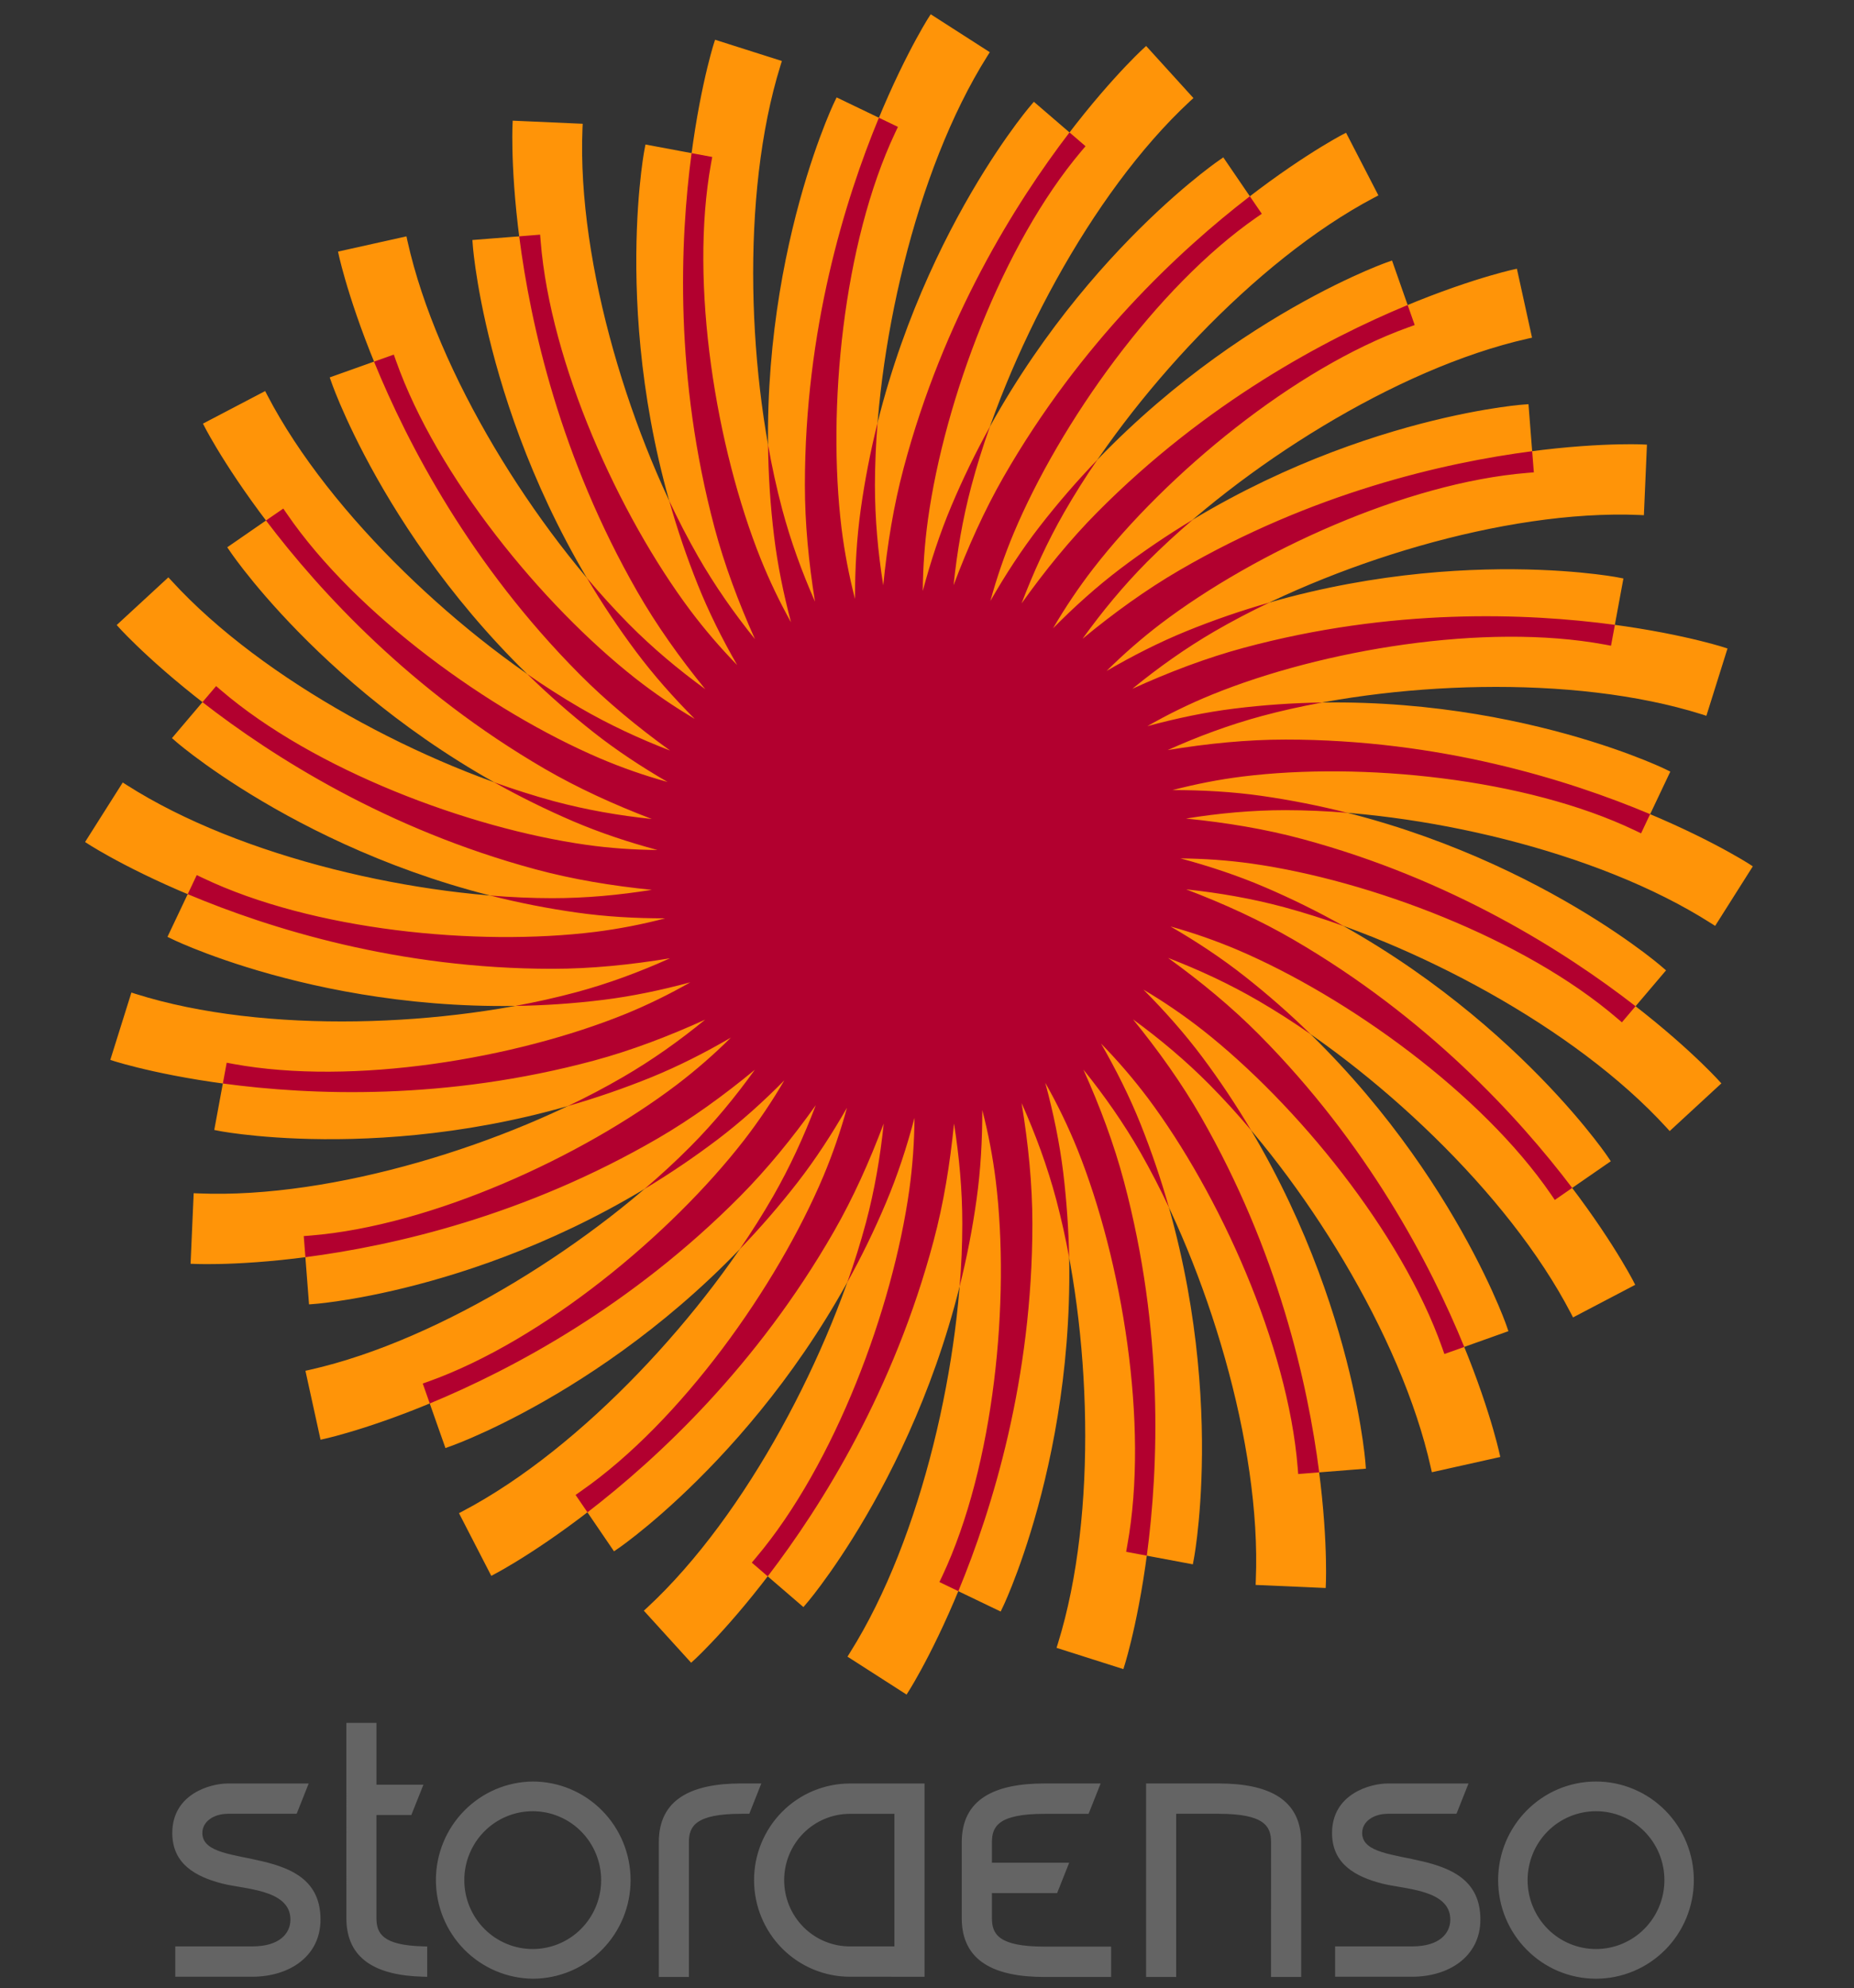
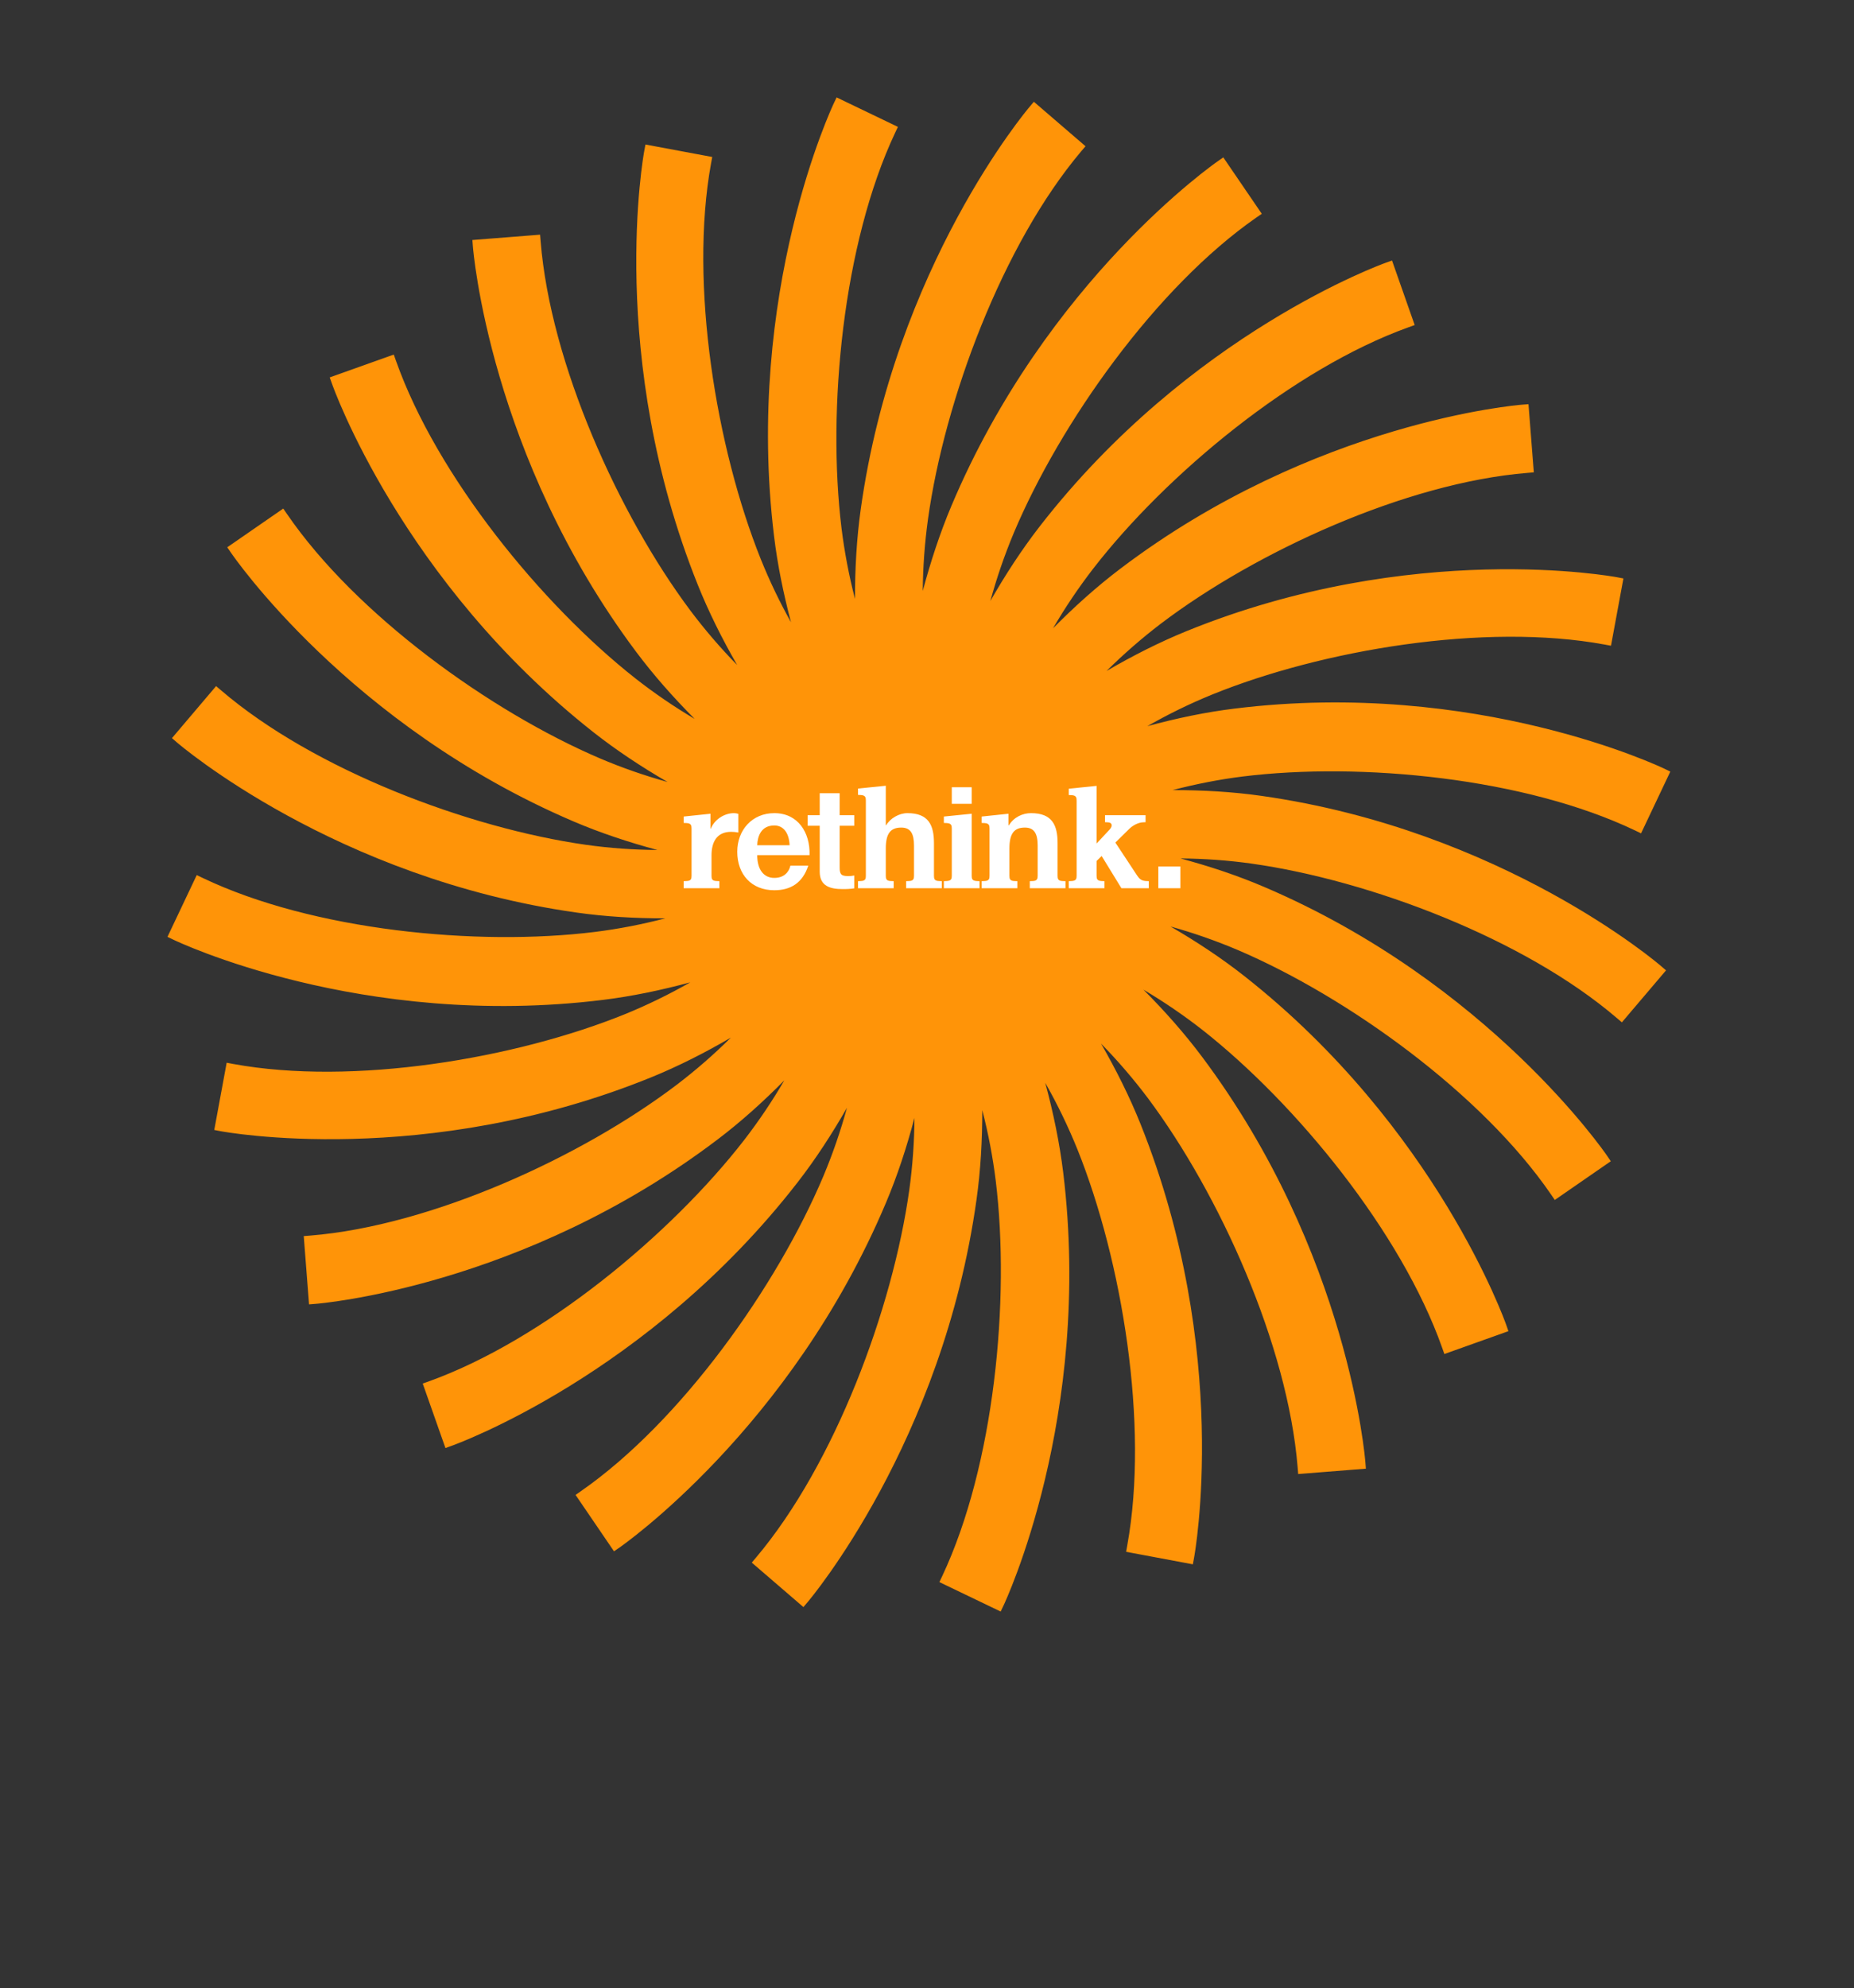
<svg xmlns="http://www.w3.org/2000/svg" width="97" height="104" viewBox="0 0 97 104" fill="none">
  <rect x="0" y="0" width="97" height="104" fill="#333333" stroke="none" />
-   <path d="M26.814 6.558L26.824 6.312L30.486 6.474L30.475 6.72C30.183 13.852 33.06 23.067 36.522 29.107C37.4 30.637 38.403 32.069 39.498 33.428C38.629 31.486 37.897 29.533 37.378 27.581C33.729 13.859 37.295 2.446 37.337 2.314L37.412 2.079L40.907 3.19L40.834 3.427C38.716 10.237 39.129 19.889 40.92 26.623C41.367 28.281 41.943 29.901 42.641 31.468C42.308 29.403 42.11 27.359 42.11 25.372C42.11 11.167 48.489 1.071 48.56 0.956L48.695 0.747L51.785 2.73L51.653 2.94C47.859 8.968 45.776 18.396 45.776 25.372C45.776 27.142 45.937 28.89 46.212 30.618C46.42 28.497 46.757 26.429 47.28 24.475C50.928 10.753 59.684 2.664 59.784 2.572L59.965 2.405L62.439 5.129L62.259 5.295C57.046 10.129 52.612 18.694 50.821 25.429C50.365 27.141 50.072 28.87 49.889 30.612C50.638 28.62 51.494 26.711 52.502 24.954C59.552 12.652 70.088 7.122 70.207 7.057L70.425 6.944L72.117 10.221L71.899 10.335C65.624 13.645 59.138 20.762 55.677 26.803C54.799 28.335 54.07 29.928 53.448 31.563C54.681 29.834 55.998 28.215 57.423 26.78C67.393 16.735 78.992 14.14 79.125 14.11L79.363 14.057L80.155 17.663L79.917 17.716C73.004 19.277 64.911 24.461 60.014 29.391C58.772 30.644 57.66 31.992 56.638 33.411C58.274 32.061 59.962 30.842 61.707 29.827C73.921 22.725 85.789 23.24 85.923 23.246L86.167 23.258L86.007 26.948L85.764 26.936C78.683 26.642 69.535 29.538 63.539 33.027C62.02 33.912 60.596 34.922 59.245 36.027C61.176 35.149 63.12 34.411 65.062 33.887C78.683 30.211 90.016 33.803 90.145 33.844L90.382 33.919L89.277 37.44L89.042 37.365C82.278 35.236 72.698 35.651 66.012 37.454C64.312 37.913 62.68 38.519 61.092 39.233C63.181 38.889 65.249 38.683 67.261 38.683C81.361 38.683 91.386 45.109 91.501 45.182L91.706 45.315L89.736 48.428L89.527 48.297C83.546 44.474 74.185 42.376 67.261 42.376C65.501 42.376 63.766 42.538 62.051 42.815C64.158 43.026 66.209 43.364 68.151 43.89C81.772 47.566 89.804 56.386 89.895 56.486L90.061 56.667L87.357 59.161L87.192 58.98C82.392 53.729 73.89 49.262 67.202 47.456C65.502 46.999 63.786 46.702 62.058 46.519C64.037 47.272 65.931 48.136 67.673 49.151C79.887 56.252 85.377 66.865 85.441 66.985L85.553 67.204L82.3 68.909L82.187 68.69C78.901 62.367 71.837 55.837 65.842 52.349C64.319 51.463 62.736 50.73 61.113 50.104C62.832 51.346 64.438 52.672 65.862 54.105C75.834 64.151 78.408 75.834 78.439 75.967L78.493 76.208L74.914 77.007L74.859 76.765C73.309 69.801 68.164 61.648 63.269 56.72C62.027 55.469 60.686 54.346 59.278 53.318C60.618 54.966 61.829 56.666 62.837 58.422C69.888 70.727 69.374 82.681 69.369 82.817L69.359 83.062L65.695 82.901L65.703 82.655C65.999 75.523 63.123 66.31 59.662 60.27C58.782 58.736 57.776 57.305 56.682 55.944C57.553 57.887 58.285 59.846 58.805 61.803C62.456 75.523 58.889 86.938 58.847 87.067L58.774 87.304L55.278 86.192L55.351 85.957C57.466 79.146 57.056 69.495 55.264 62.758C54.798 61.009 54.178 59.328 53.449 57.696C53.802 59.838 54.014 61.955 54.014 64.013C54.014 78.218 47.635 88.314 47.562 88.428L47.431 88.636L44.34 86.653L44.47 86.443C48.263 80.416 50.347 70.986 50.347 64.013C50.347 62.244 50.186 60.499 49.912 58.77C49.704 60.891 49.367 62.95 48.846 64.902C45.196 78.624 36.443 86.713 36.342 86.804L36.16 86.971L33.685 84.248L33.867 84.082C39.08 79.248 43.511 70.682 45.307 63.946C45.761 62.236 46.054 60.509 46.236 58.77C45.488 60.758 44.634 62.663 43.628 64.415C36.577 76.716 26.041 82.247 25.921 82.31L25.703 82.426L24.014 79.148L24.229 79.034C30.507 75.724 36.991 68.608 40.452 62.568C41.33 61.035 42.06 59.445 42.68 57.808C41.45 59.536 40.134 61.151 38.712 62.584C28.741 72.628 17.143 75.224 17.011 75.251L16.771 75.306L15.98 71.7L16.218 71.647C23.133 70.086 31.223 64.902 36.12 59.971C37.361 58.722 38.474 57.374 39.492 55.955C37.861 57.302 36.176 58.519 34.436 59.533C22.223 66.635 10.352 66.118 10.218 66.111L9.971 66.102L10.133 62.412L10.377 62.422C17.457 62.717 26.604 59.819 32.6 56.334C34.121 55.45 35.544 54.438 36.893 53.333C34.965 54.21 33.026 54.946 31.087 55.472C17.467 59.147 6.133 55.554 6.003 55.513L5.771 55.438L6.875 51.916L7.106 51.99C13.87 54.121 23.45 53.708 30.138 51.902C31.836 51.445 33.468 50.836 35.054 50.124C32.967 50.469 30.905 50.674 28.897 50.674C14.794 50.674 4.772 44.25 4.658 44.175L4.451 44.042L6.422 40.929L6.629 41.061C12.612 44.882 21.973 46.981 28.897 46.981C30.655 46.981 32.386 46.82 34.102 46.545C31.999 46.332 29.952 45.994 28.014 45.47C14.391 41.792 6.362 32.973 6.27 32.874L6.106 32.692L8.808 30.199L8.976 30.379C13.774 35.63 22.275 40.096 28.963 41.903C30.662 42.361 32.375 42.657 34.103 42.838C32.13 42.087 30.241 41.225 28.497 40.214C16.284 33.109 10.795 22.498 10.732 22.377L10.619 22.158L13.873 20.455L13.986 20.673C17.272 26.996 24.336 33.526 30.332 37.014C31.854 37.898 33.433 38.633 35.057 39.258C33.342 38.018 31.737 36.693 30.317 35.262C20.346 25.216 17.77 13.534 17.738 13.401L17.685 13.16L21.266 12.363L21.317 12.602C22.866 19.566 28.014 27.717 32.909 32.649C34.151 33.9 35.489 35.02 36.897 36.047C35.559 34.403 34.352 32.706 33.345 30.952C26.294 18.649 26.807 6.693 26.814 6.558" fill="#FF9408" />
  <path d="M24.715 12.554L28.257 12.275L28.285 12.62C28.799 19.009 32.37 26.923 36.121 31.937C36.874 32.939 37.691 33.89 38.567 34.785C37.776 33.407 37.078 32.009 36.51 30.595C31.728 18.678 33.681 8.029 33.706 7.9L33.77 7.559L37.264 8.211L37.2 8.554C36.056 14.859 37.472 23.435 39.807 29.255C40.263 30.386 40.79 31.486 41.384 32.549C40.987 31.042 40.68 29.542 40.5 28.061C38.943 15.303 43.566 5.527 43.622 5.408L43.771 5.095L46.978 6.637L46.83 6.95C44.104 12.743 43.268 21.395 44.027 27.626C44.183 28.874 44.418 30.11 44.732 31.327C44.731 29.731 44.821 28.164 45.031 26.652C46.806 13.923 53.784 5.685 53.869 5.586L54.091 5.323L56.794 7.649L56.57 7.911C52.448 12.796 49.417 20.937 48.552 27.152C48.38 28.398 48.288 29.654 48.278 30.911C48.69 29.373 49.178 27.883 49.771 26.474C54.758 14.64 63.612 8.504 63.72 8.429L64.002 8.232L66.016 11.183L65.731 11.379C60.495 15.023 55.477 22.096 53.042 27.872C52.557 29.032 52.147 30.222 51.815 31.435C52.605 30.055 53.46 28.743 54.394 27.538C62.252 17.407 72.383 13.787 72.505 13.743L72.83 13.627L74.015 17.002L73.692 17.119C67.696 19.273 61.031 24.794 57.197 29.741C56.43 30.734 55.728 31.777 55.095 32.862C56.211 31.734 57.375 30.689 58.588 29.768C68.778 22.032 79.496 21.177 79.625 21.168L79.969 21.141L80.248 24.707L79.904 24.736C73.56 25.255 65.703 28.851 60.726 32.628C59.731 33.388 58.786 34.212 57.896 35.094C59.268 34.296 60.659 33.591 62.066 33.017C73.898 28.201 84.468 30.169 84.596 30.192L84.936 30.257L84.286 33.775L83.949 33.713C77.687 32.559 69.176 33.986 63.396 36.338C62.239 36.811 61.114 37.361 60.028 37.983C61.56 37.567 63.085 37.248 64.589 37.064C77.256 35.495 86.96 40.151 87.08 40.208L87.39 40.359L85.859 43.59L85.548 43.439C79.796 40.692 71.208 39.85 65.021 40.615C63.773 40.77 62.549 41.015 61.345 41.327C62.931 41.325 64.486 41.414 65.987 41.627C78.626 43.417 86.803 50.442 86.903 50.53L87.166 50.755L84.856 53.474L84.593 53.251C79.744 49.098 71.664 46.046 65.492 45.173C64.247 44.997 63.003 44.913 61.761 44.901C63.291 45.312 64.768 45.803 66.165 46.402C77.911 51.424 84.005 60.343 84.081 60.452L84.276 60.739L81.346 62.765L81.151 62.48C77.533 57.205 70.51 52.149 64.776 49.698C63.625 49.209 62.444 48.796 61.24 48.461C62.61 49.256 63.912 50.116 65.11 51.06C75.166 58.974 78.763 69.178 78.806 69.303L78.919 69.628L75.568 70.823L75.453 70.497C73.317 64.457 67.833 57.746 62.922 53.88C61.936 53.109 60.901 52.402 59.824 51.765C60.943 52.889 61.98 54.06 62.895 55.282C70.575 65.55 71.424 76.344 71.435 76.475L71.462 76.82L67.92 77.101L67.892 76.755C67.376 70.365 63.805 62.451 60.056 57.437C59.301 56.435 58.483 55.483 57.607 54.587C58.399 55.968 59.101 57.369 59.669 58.786C64.448 70.704 62.498 81.351 62.472 81.481L62.41 81.823L58.918 81.169L58.978 80.829C60.125 74.523 58.708 65.947 56.374 60.128C55.888 58.928 55.325 57.762 54.687 56.637C55.112 58.214 55.436 59.78 55.626 61.327C57.183 74.087 52.559 83.861 52.502 83.983L52.354 84.293L49.148 82.753L49.296 82.441C52.022 76.647 52.858 67.994 52.097 61.765C51.943 60.517 51.707 59.281 51.392 58.065C51.393 59.658 51.305 61.22 51.093 62.73C49.32 75.46 42.343 83.695 42.257 83.797L42.034 84.06L39.333 81.734L39.555 81.47C43.677 76.586 46.706 68.447 47.575 62.23C47.746 60.985 47.836 59.73 47.844 58.473C47.437 60.011 46.951 61.496 46.357 62.902C41.371 74.733 32.515 80.873 32.409 80.947L32.124 81.143L30.113 78.193L30.395 77.996C35.632 74.353 40.652 67.281 43.086 61.502C43.571 60.344 43.98 59.156 44.312 57.944C43.522 59.321 42.672 60.629 41.738 61.834C33.882 71.963 23.75 75.583 23.626 75.626L23.305 75.741L22.117 72.368L22.442 72.252C28.435 70.097 35.1 64.574 38.936 59.628C39.702 58.636 40.403 57.594 41.035 56.51C39.92 57.636 38.763 58.677 37.551 59.596C27.358 67.332 16.642 68.191 16.511 68.199L16.169 68.227L15.892 64.655L16.232 64.628C22.578 64.113 30.435 60.515 35.411 56.736C36.406 55.978 37.351 55.155 38.239 54.274C36.87 55.072 35.483 55.774 34.081 56.346C22.247 61.16 11.675 59.193 11.548 59.169L11.21 59.104L11.859 55.587L12.194 55.65C18.458 56.802 26.971 55.378 32.75 53.026C33.905 52.551 35.028 52.002 36.114 51.382C34.588 51.795 33.064 52.112 31.564 52.298C18.897 53.866 9.192 49.211 9.074 49.153L8.762 49.003L10.293 45.773L10.603 45.921C16.356 48.668 24.945 49.51 31.129 48.745C32.368 48.589 33.595 48.352 34.803 48.035C33.22 48.036 31.669 47.946 30.171 47.733C17.535 45.947 9.356 38.919 9.257 38.834L8.997 38.608L11.306 35.887L11.566 36.109C16.415 40.263 24.494 43.315 30.668 44.19C31.912 44.366 33.156 44.449 34.396 44.46C32.872 44.05 31.395 43.559 30.002 42.964C18.254 37.941 12.159 29.021 12.086 28.912L11.89 28.626L14.82 26.601L15.014 26.884C18.632 32.16 25.654 37.217 31.389 39.668C32.539 40.157 33.72 40.569 34.924 40.902C33.556 40.108 32.256 39.249 31.061 38.31C21.004 30.396 17.411 20.192 17.367 20.066L17.251 19.741L20.602 18.546L20.718 18.873C22.856 24.912 28.339 31.625 33.25 35.489C34.235 36.261 35.269 36.967 36.345 37.603C35.228 36.481 34.193 35.311 33.28 34.091C25.602 23.827 24.754 13.03 24.742 12.901L24.715 12.554V12.554Z" fill="#FF9408" />
  <path d="M60.603 45.323H61.757V46.46H60.603V45.323ZM57.638 44.774L57.372 45.034V45.801C57.372 45.964 57.393 46.068 57.628 46.083L57.783 46.09V46.459H55.918V46.09L56.072 46.083C56.308 46.068 56.328 45.964 56.328 45.801V41.883C56.328 41.718 56.308 41.608 56.072 41.592L55.918 41.585V41.254L57.372 41.106V44.122L58.048 43.397C58.226 43.214 58.197 43.02 57.968 43.013L57.813 43.005V42.638H59.935V43.005L59.78 43.013C59.546 43.028 59.274 43.17 59.091 43.346L58.355 44.071L59.493 45.794C59.604 45.964 59.716 46.068 59.95 46.083L60.105 46.09V46.459H58.672L57.638 44.774ZM52.761 43.17H52.783C53.048 42.739 53.504 42.532 53.943 42.532C55.052 42.532 55.332 43.161 55.332 44.106V45.801C55.332 45.964 55.354 46.075 55.589 46.084L55.745 46.09V46.459H53.878V46.09L54.032 46.084C54.266 46.075 54.29 45.964 54.29 45.801V44.228C54.29 43.597 54.106 43.287 53.62 43.287C53.055 43.287 52.812 43.604 52.812 44.381V45.801C52.812 45.964 52.835 46.075 53.07 46.084L53.226 46.09V46.459H51.359V46.09L51.513 46.084C51.749 46.075 51.772 45.964 51.772 45.801V43.338C51.772 43.177 51.749 43.065 51.513 43.051L51.359 43.044V42.71L52.761 42.563V43.17ZM50.838 42.044H49.797V41.178H50.838V42.044ZM49.797 43.339C49.797 43.177 49.775 43.066 49.538 43.051L49.382 43.044V42.71L50.838 42.563V45.801C50.838 45.965 50.86 46.067 51.095 46.084L51.249 46.091V46.459H49.382V46.09L49.538 46.083C49.775 46.067 49.797 45.964 49.797 45.801V43.339ZM46.344 43.161H46.366C46.572 42.808 47.035 42.532 47.475 42.532C48.584 42.532 48.864 43.161 48.864 44.106V45.801C48.864 45.964 48.885 46.074 49.121 46.083L49.274 46.09V46.459H47.408V46.09L47.564 46.083C47.798 46.074 47.82 45.964 47.82 45.801V44.228C47.82 43.597 47.637 43.287 47.152 43.287C46.586 43.287 46.344 43.604 46.344 44.381V45.801C46.344 45.964 46.366 46.074 46.601 46.083L46.756 46.09V46.459H44.89V46.09L45.045 46.083C45.281 46.074 45.301 45.964 45.301 45.801V41.874C45.301 41.711 45.281 41.602 45.045 41.585L44.89 41.578V41.246L46.344 41.099V43.161ZM43.93 42.638H44.694V43.191H43.93V45.38C43.93 45.735 44.017 45.824 44.37 45.824C44.48 45.824 44.583 45.818 44.694 45.794V46.466C44.492 46.495 44.288 46.507 44.084 46.504C43.446 46.504 42.887 46.357 42.887 45.594V43.192H42.254V42.638H42.887V41.49H43.93V42.638ZM41.312 44.211C41.283 43.562 40.989 43.177 40.51 43.177C39.822 43.177 39.631 43.745 39.617 44.211H41.312ZM39.617 44.729C39.617 45.498 39.969 45.92 40.51 45.92C41.013 45.92 41.275 45.624 41.355 45.276H42.289C41.994 46.18 41.371 46.565 40.51 46.565C39.317 46.565 38.573 45.736 38.573 44.552C38.573 43.407 39.359 42.532 40.51 42.532C41.751 42.532 42.392 43.546 42.355 44.729H39.617ZM37.226 45.801C37.226 45.965 37.246 46.074 37.483 46.083L37.637 46.09V46.459H35.77V46.09L35.927 46.083C36.16 46.074 36.182 45.965 36.182 45.802V43.339C36.182 43.177 36.16 43.066 35.927 43.051L35.77 43.044V42.71L37.173 42.563V43.346H37.187C37.381 42.866 37.894 42.532 38.4 42.532C38.475 42.532 38.562 42.548 38.63 42.569V43.546C38.506 43.522 38.38 43.509 38.253 43.509C37.489 43.509 37.226 44.064 37.226 44.737V45.801Z" fill="white" />
-   <path d="M35.016 26.198C35.479 27.187 35.982 28.157 36.522 29.106C37.4 30.637 38.403 32.068 39.498 33.429C38.63 31.486 37.898 29.533 37.378 27.58C35.298 19.749 35.563 12.671 36.183 8.01L37.264 8.211L37.201 8.553C36.057 14.859 37.473 23.435 39.808 29.255C40.264 30.385 40.791 31.485 41.385 32.549C40.988 31.043 40.681 29.542 40.501 28.061C40.306 26.467 40.2 24.863 40.183 23.256C40.381 24.389 40.627 25.512 40.92 26.623C41.367 28.297 41.95 29.904 42.64 31.468C42.307 29.402 42.111 27.358 42.111 25.372C42.111 17.265 44.187 10.498 45.983 6.159L46.979 6.637L46.831 6.95C44.105 12.743 43.269 21.396 44.028 27.626C44.183 28.874 44.419 30.11 44.733 31.327C44.731 29.731 44.822 28.165 45.032 26.653C45.245 25.124 45.54 23.608 45.915 22.111C45.825 23.195 45.779 24.283 45.776 25.372C45.776 27.143 45.936 28.89 46.211 30.618C46.419 28.497 46.757 26.428 47.28 24.475C49.361 16.645 53.108 10.649 55.956 6.926L56.794 7.648L56.571 7.911C52.449 12.796 49.419 20.936 48.553 27.151C48.381 28.397 48.289 29.653 48.279 30.911C48.69 29.372 49.178 27.883 49.772 26.473C50.371 25.052 51.045 23.665 51.791 22.317C51.425 23.34 51.101 24.378 50.82 25.429C50.364 27.141 50.072 28.87 49.89 30.612C50.637 28.62 51.495 26.712 52.501 24.954C56.527 17.936 61.683 13.119 65.391 10.267L66.017 11.182L65.732 11.378C60.496 15.022 55.478 22.095 53.043 27.872C52.558 29.031 52.148 30.221 51.816 31.434C52.606 30.055 53.461 28.743 54.395 27.537C55.34 26.321 56.347 25.156 57.414 24.047C56.798 24.941 56.218 25.86 55.677 26.802C54.799 28.335 54.07 29.929 53.448 31.563C54.681 29.834 55.998 28.215 57.423 26.78C63.112 21.05 69.333 17.743 73.648 15.954L74.016 17.002L73.693 17.118C67.697 19.272 61.032 24.794 57.197 29.74C56.431 30.733 55.729 31.776 55.096 32.862C56.212 31.734 57.375 30.689 58.589 29.767C59.813 28.84 61.084 27.979 62.399 27.187C61.576 27.89 60.78 28.625 60.014 29.39C58.772 30.643 57.66 31.992 56.638 33.412C58.274 32.061 59.961 30.843 61.707 29.827C68.676 25.775 75.534 24.202 80.162 23.601L80.249 24.707L79.905 24.735C73.561 25.254 65.704 28.85 60.727 32.627C59.732 33.387 58.787 34.211 57.897 35.093C59.269 34.296 60.66 33.59 62.067 33.016C63.487 32.438 64.938 31.938 66.412 31.518C65.434 31.981 64.475 32.484 63.539 33.026C62.019 33.912 60.596 34.923 59.245 36.027C61.176 35.149 63.12 34.411 65.062 33.887C72.834 31.79 79.863 32.058 84.49 32.683L84.287 33.775L83.95 33.712C77.688 32.559 69.177 33.985 63.397 36.338C62.24 36.811 61.114 37.36 60.029 37.982C61.561 37.568 63.086 37.247 64.59 37.062C66.111 36.874 67.64 36.768 69.173 36.745C68.067 36.948 67.008 37.185 66.012 37.454C64.312 37.914 62.68 38.52 61.092 39.234C63.182 38.889 65.25 38.684 67.26 38.684C75.307 38.684 82.027 40.775 86.333 42.585L85.86 43.589L85.549 43.439C79.797 40.691 71.209 39.85 65.022 40.616C63.774 40.77 62.55 41.014 61.346 41.326C62.932 41.325 64.487 41.413 65.988 41.626C67.563 41.851 69.069 42.154 70.495 42.515C69.419 42.425 68.34 42.378 67.261 42.376C65.501 42.376 63.767 42.538 62.051 42.815C64.158 43.026 66.209 43.364 68.152 43.89C75.924 45.988 81.876 49.76 85.571 52.631L84.857 53.473L84.594 53.25C79.745 49.098 71.665 46.046 65.493 45.172C64.248 44.996 63.004 44.912 61.762 44.9C63.291 45.311 64.769 45.803 66.166 46.401C67.576 47.004 68.952 47.683 70.29 48.435C69.274 48.066 68.244 47.74 67.201 47.456C65.503 46.998 63.787 46.702 62.059 46.519C64.037 47.272 65.93 48.136 67.673 49.151C74.644 53.203 79.424 58.398 82.256 62.135L81.347 62.765L81.152 62.48C77.534 57.203 70.511 52.149 64.777 49.697C63.626 49.208 62.445 48.795 61.241 48.46C62.611 49.255 63.913 50.115 65.111 51.059C66.319 52.008 67.475 53.023 68.573 54.097C67.687 53.477 66.775 52.894 65.841 52.349C64.319 51.464 62.736 50.73 61.113 50.104C62.832 51.346 64.438 52.672 65.862 54.105C71.552 59.838 74.832 66.102 76.609 70.454L75.569 70.822L75.454 70.496C73.318 64.456 67.834 57.745 62.923 53.88C61.937 53.108 60.902 52.401 59.825 51.764C60.944 52.889 61.981 54.06 62.896 55.281C63.817 56.514 64.672 57.796 65.458 59.12C64.76 58.291 64.03 57.49 63.268 56.72C62.026 55.469 60.686 54.346 59.278 53.318C60.618 54.967 61.83 56.666 62.837 58.422C66.861 65.443 68.421 72.35 69.02 77.012L67.921 77.1L67.893 76.755C67.377 70.365 63.806 62.45 60.057 57.437C59.302 56.435 58.484 55.483 57.608 54.587C58.4 55.967 59.102 57.367 59.67 58.785C60.242 60.217 60.74 61.677 61.16 63.161C60.699 62.178 60.199 61.213 59.662 60.27C58.781 58.737 57.777 57.305 56.682 55.945C57.554 57.887 58.286 59.845 58.806 61.803C60.888 69.634 60.621 76.71 60.001 81.37L58.919 81.169L58.979 80.828C60.126 74.522 58.709 65.946 56.374 60.127C55.889 58.927 55.326 57.761 54.688 56.637C55.114 58.213 55.437 59.779 55.627 61.326C55.805 62.803 55.908 64.288 55.937 65.775C55.752 64.761 55.527 63.755 55.264 62.758C54.799 61.01 54.178 59.329 53.449 57.696C53.802 59.838 54.014 61.955 54.014 64.013C54.014 72.12 51.935 78.889 50.14 83.227L49.149 82.751L49.297 82.441C52.023 76.646 52.859 67.993 52.098 61.764C51.944 60.517 51.708 59.281 51.393 58.065C51.394 59.658 51.306 61.219 51.094 62.729C50.881 64.264 50.584 65.787 50.207 67.29C50.299 66.2 50.346 65.107 50.347 64.013C50.347 62.244 50.187 60.499 49.913 58.769C49.704 60.891 49.367 62.95 48.846 64.903C46.764 72.733 43.018 78.73 40.167 82.452L39.334 81.734L39.556 81.469C43.678 76.585 46.707 68.447 47.575 62.23C47.747 60.984 47.837 59.729 47.846 58.472C47.439 60.01 46.952 61.496 46.358 62.902C45.757 64.328 45.08 65.721 44.33 67.073C44.697 66.044 45.023 65.001 45.307 63.946C45.761 62.237 46.055 60.509 46.236 58.769C45.488 60.758 44.635 62.663 43.629 64.415C39.603 71.436 34.445 76.251 30.736 79.104L30.114 78.193L30.396 77.995C35.632 74.353 40.653 67.281 43.087 61.502C43.571 60.344 43.981 59.156 44.313 57.944C43.523 59.32 42.673 60.629 41.739 61.833C40.791 63.055 39.779 64.224 38.706 65.336C39.325 64.438 39.907 63.514 40.452 62.569C41.33 61.035 42.059 59.444 42.681 57.809C41.45 59.536 40.134 61.151 38.713 62.584C33.021 68.317 26.801 71.622 22.485 73.41L22.118 72.367L22.442 72.252C28.436 70.097 35.101 64.573 38.937 59.627C39.703 58.635 40.404 57.593 41.036 56.509C39.921 57.636 38.764 58.677 37.552 59.596C36.322 60.528 35.043 61.393 33.721 62.189C34.551 61.483 35.352 60.743 36.121 59.971C37.362 58.722 38.474 57.373 39.492 55.955C37.861 57.302 36.176 58.52 34.437 59.533C27.465 63.587 20.606 65.157 15.979 65.759L15.892 64.655L16.233 64.628C22.578 64.113 30.436 60.514 35.412 56.736C36.407 55.978 37.352 55.155 38.24 54.273C36.871 55.071 35.484 55.773 34.082 56.345C32.654 56.924 31.196 57.427 29.715 57.852C30.697 57.386 31.66 56.879 32.6 56.333C34.12 55.45 35.545 54.438 36.893 53.334C34.966 54.21 33.027 54.947 31.087 55.472C23.314 57.567 16.283 57.3 11.66 56.673L11.86 55.586L12.195 55.649C18.459 56.801 26.972 55.377 32.751 53.026C33.906 52.551 35.029 52.002 36.115 51.381C34.588 51.794 33.065 52.112 31.565 52.298C29.977 52.495 28.44 52.594 26.961 52.615C28.029 52.42 29.089 52.182 30.139 51.902C31.837 51.446 33.469 50.837 35.054 50.124C32.967 50.468 30.905 50.674 28.898 50.674C20.849 50.674 14.129 48.582 9.822 46.77L10.293 45.773L10.604 45.92C16.357 48.668 24.946 49.508 31.13 48.745C32.369 48.589 33.596 48.352 34.804 48.034C33.221 48.035 31.67 47.946 30.172 47.732C28.648 47.517 27.136 47.22 25.644 46.841C26.769 46.933 27.859 46.98 28.898 46.98C30.655 46.98 32.387 46.819 34.103 46.544C31.999 46.332 29.953 45.993 28.014 45.469C20.242 43.372 14.288 39.599 10.593 36.727L11.307 35.887L11.567 36.109C16.416 40.262 24.496 43.315 30.67 44.189C31.913 44.366 33.158 44.449 34.398 44.46C32.873 44.05 31.397 43.559 30.003 42.964C28.586 42.357 27.202 41.674 25.856 40.919C26.879 41.288 27.915 41.616 28.963 41.903C30.663 42.36 32.376 42.657 34.103 42.838C32.131 42.087 30.242 41.225 28.498 40.214C21.527 36.159 16.748 30.963 13.917 27.225L14.822 26.601L15.016 26.883C18.634 32.16 25.655 37.216 31.39 39.666C32.541 40.156 33.722 40.568 34.926 40.901C33.557 40.108 32.257 39.249 31.063 38.31C29.85 37.354 28.689 36.334 27.584 35.255C28.476 35.878 29.393 36.465 30.333 37.014C31.854 37.898 33.435 38.633 35.058 39.258C33.343 38.019 31.739 36.693 30.317 35.262C24.625 29.53 21.344 23.263 19.569 18.916L20.604 18.547L20.719 18.872C22.858 24.911 28.34 31.625 33.251 35.489C34.237 36.26 35.271 36.965 36.347 37.601C35.23 36.481 34.195 35.311 33.282 34.091C32.356 32.852 31.497 31.564 30.708 30.233C31.411 31.067 32.145 31.873 32.909 32.649C34.151 33.9 35.489 35.02 36.898 36.047C35.56 34.404 34.353 32.706 33.346 30.952C29.321 23.931 27.762 17.023 27.164 12.362L28.258 12.274L28.287 12.62C28.8 19.01 32.371 26.924 36.122 31.936C36.876 32.938 37.693 33.89 38.568 34.786C37.777 33.407 37.079 32.01 36.512 30.595C35.935 29.158 35.435 27.69 35.016 26.198Z" fill="#B2002F" />
-   <path d="M54.645 101.819L58.133 101.818V103.407H54.645C52.065 103.407 50.318 102.607 50.318 100.332V96.362C50.318 94.086 52.065 93.286 54.645 93.286H57.585L56.954 94.875H54.645C52.242 94.875 51.897 95.527 51.897 96.361V97.431H55.939L55.309 99.019H51.897V100.333C51.897 101.171 52.25 101.819 54.645 101.819ZM83.502 94.737C82.553 94.737 81.642 95.116 80.971 95.792C80.3 96.468 79.923 97.385 79.923 98.341C79.923 99.297 80.3 100.214 80.971 100.89C81.642 101.567 82.553 101.946 83.502 101.946C84.451 101.946 85.361 101.567 86.032 100.89C86.704 100.214 87.081 99.297 87.081 98.341C87.081 97.385 86.704 96.468 86.032 95.792C85.361 95.116 84.451 94.737 83.502 94.737ZM83.502 93.184C84.174 93.184 84.84 93.317 85.461 93.577C86.082 93.836 86.647 94.216 87.122 94.695C87.597 95.174 87.974 95.742 88.231 96.368C88.488 96.994 88.621 97.665 88.62 98.342C88.621 99.019 88.488 99.689 88.231 100.315C87.974 100.94 87.597 101.509 87.122 101.987C86.646 102.466 86.082 102.846 85.461 103.105C84.84 103.364 84.174 103.498 83.502 103.498C80.676 103.498 78.381 101.189 78.381 98.342C78.381 95.493 80.676 93.184 83.502 93.184ZM13.75 97.363C15.294 97.731 16.769 98.377 16.769 100.401C16.769 102.346 15.114 103.394 13.202 103.395H9.17V101.809L13.202 101.808C14.638 101.808 15.195 101.121 15.195 100.402C15.195 99.595 14.557 99.201 13.818 98.973C13.087 98.747 12.21 98.67 11.629 98.522C10.254 98.166 9.014 97.51 9.014 95.878C9.014 93.831 11.01 93.287 11.923 93.287L16.15 93.288L15.521 94.872H11.923C11.192 94.872 10.587 95.27 10.587 95.878C10.587 96.416 11.031 96.689 11.616 96.876C12.198 97.062 12.974 97.175 13.75 97.362M74.431 97.362C75.976 97.731 77.453 98.377 77.453 100.401C77.453 102.346 75.796 103.394 73.885 103.395H69.852V101.809L73.885 101.808C75.32 101.808 75.879 101.121 75.879 100.402C75.879 99.595 75.237 99.201 74.499 98.973C73.769 98.747 72.894 98.67 72.311 98.522C70.936 98.166 69.692 97.51 69.692 95.878C69.692 93.831 71.693 93.287 72.606 93.287L76.831 93.288L76.202 94.872H72.606C71.874 94.872 71.267 95.27 71.267 95.878C71.267 96.416 71.714 96.689 72.301 96.876C72.88 97.062 73.656 97.175 74.431 97.362ZM61.537 103.406H59.962V93.286H63.755C66.334 93.286 68.078 94.085 68.077 96.358V103.408L66.499 103.407L66.501 96.358C66.501 95.525 66.156 94.872 63.756 94.872H61.537V103.407V103.406ZM44.467 94.874C44.015 94.874 43.568 94.963 43.15 95.138C42.732 95.312 42.353 95.567 42.033 95.889C41.714 96.212 41.461 96.594 41.288 97.015C41.115 97.435 41.027 97.886 41.027 98.342C41.027 98.797 41.116 99.248 41.288 99.669C41.461 100.09 41.715 100.472 42.034 100.794C42.354 101.116 42.733 101.371 43.151 101.546C43.569 101.72 44.016 101.809 44.468 101.809H46.795V94.874H44.467ZM44.468 103.395C43.138 103.395 41.862 102.862 40.921 101.915C39.98 100.967 39.452 99.682 39.452 98.342C39.451 97.678 39.581 97.021 39.833 96.408C40.085 95.795 40.454 95.238 40.92 94.768C41.386 94.299 41.938 93.927 42.547 93.673C43.156 93.419 43.808 93.288 44.467 93.288L48.371 93.287V103.396L44.468 103.395ZM27.871 94.737C26.922 94.737 26.012 95.116 25.34 95.792C24.669 96.468 24.292 97.385 24.292 98.341C24.292 99.297 24.669 100.214 25.34 100.89C26.012 101.566 26.922 101.946 27.871 101.946C28.82 101.946 29.731 101.567 30.402 100.891C31.074 100.215 31.451 99.298 31.452 98.342C31.451 97.385 31.074 96.468 30.402 95.792C29.731 95.116 28.82 94.737 27.871 94.737ZM27.871 93.184C28.543 93.184 29.209 93.317 29.831 93.576C30.452 93.835 31.017 94.215 31.492 94.694C31.968 95.173 32.345 95.742 32.602 96.368C32.859 96.994 32.992 97.664 32.992 98.342C32.992 99.019 32.859 99.69 32.602 100.315C32.344 100.941 31.967 101.51 31.492 101.988C31.016 102.467 30.452 102.847 29.83 103.106C29.209 103.365 28.543 103.498 27.871 103.498C26.523 103.483 25.234 102.933 24.286 101.968C23.337 101.002 22.806 99.699 22.806 98.341C22.806 96.983 23.337 95.679 24.286 94.714C25.234 93.748 26.523 93.198 27.871 93.184ZM38.789 94.872C36.389 94.872 36.043 95.524 36.043 96.358V103.406L34.47 103.407L34.469 96.358C34.468 94.084 36.212 93.285 38.79 93.285H39.832L39.203 94.872H38.789ZM18.121 90.118H19.696V93.35H22.153L21.521 94.935H19.695L19.695 100.324C19.695 101.127 20.015 101.748 22.123 101.806L22.352 101.813V103.398L22.112 103.392C19.715 103.327 18.119 102.496 18.122 100.324L18.121 90.118Z" fill="#646464" />
</svg>